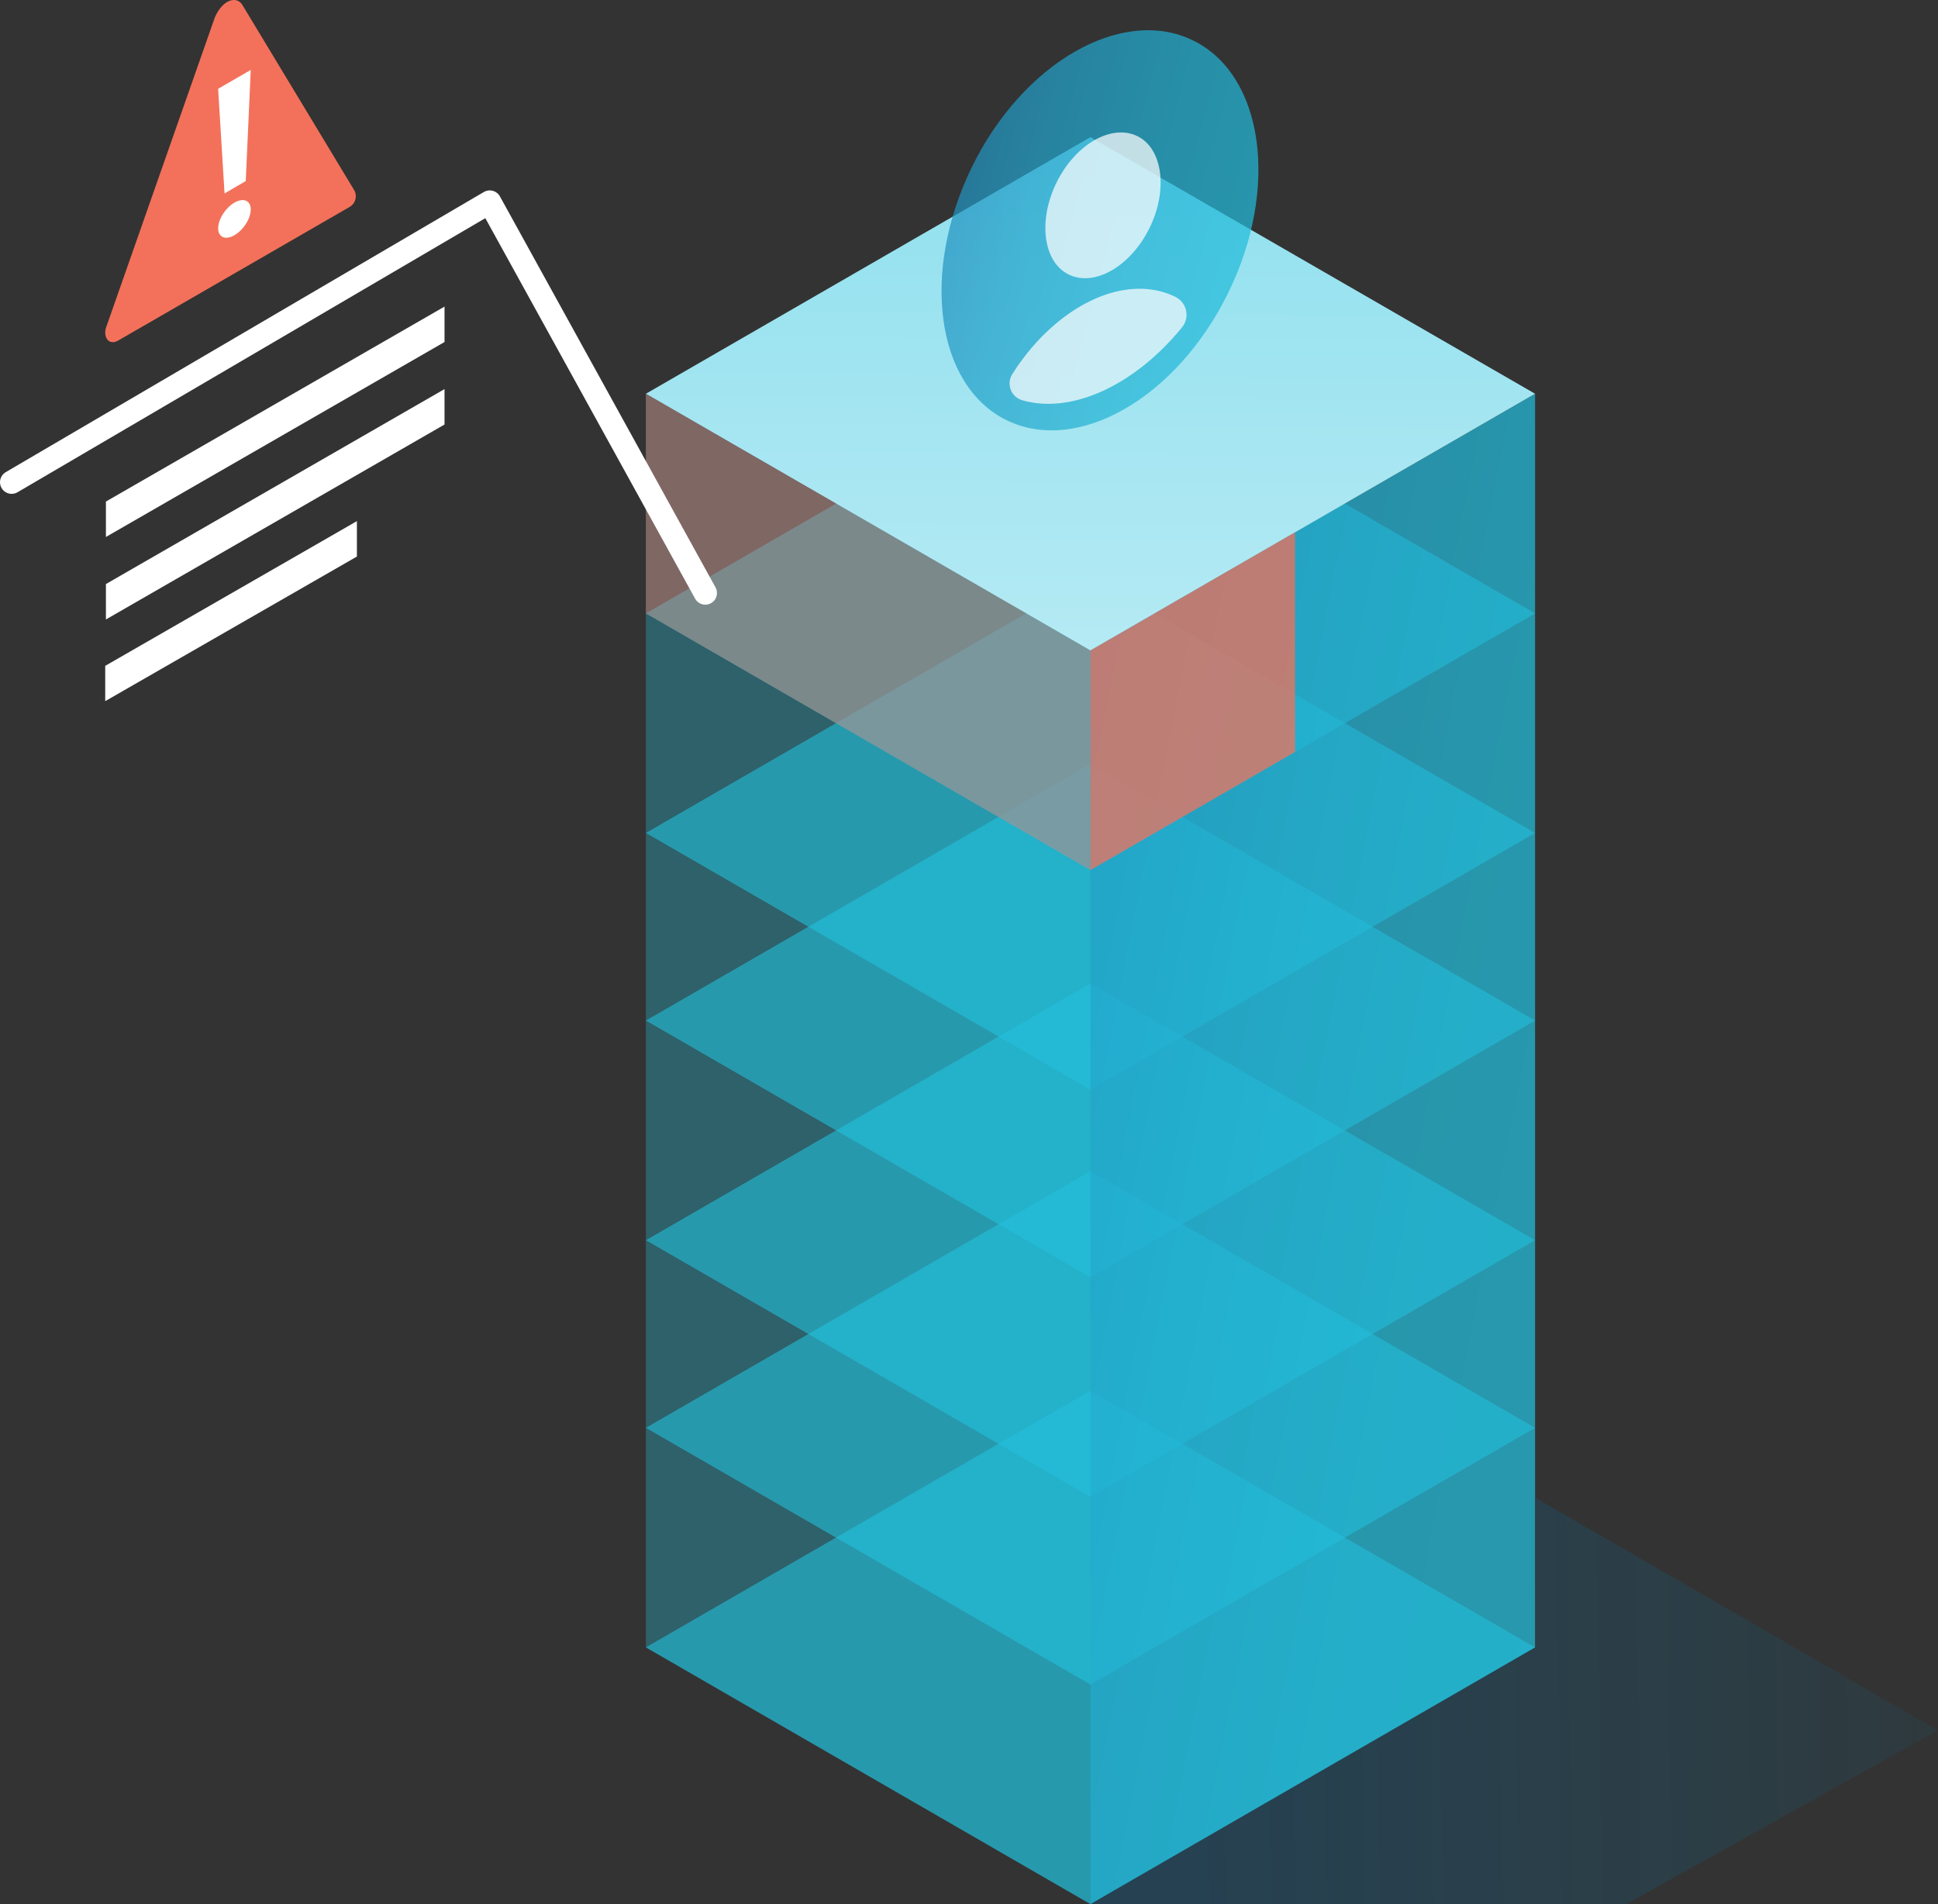
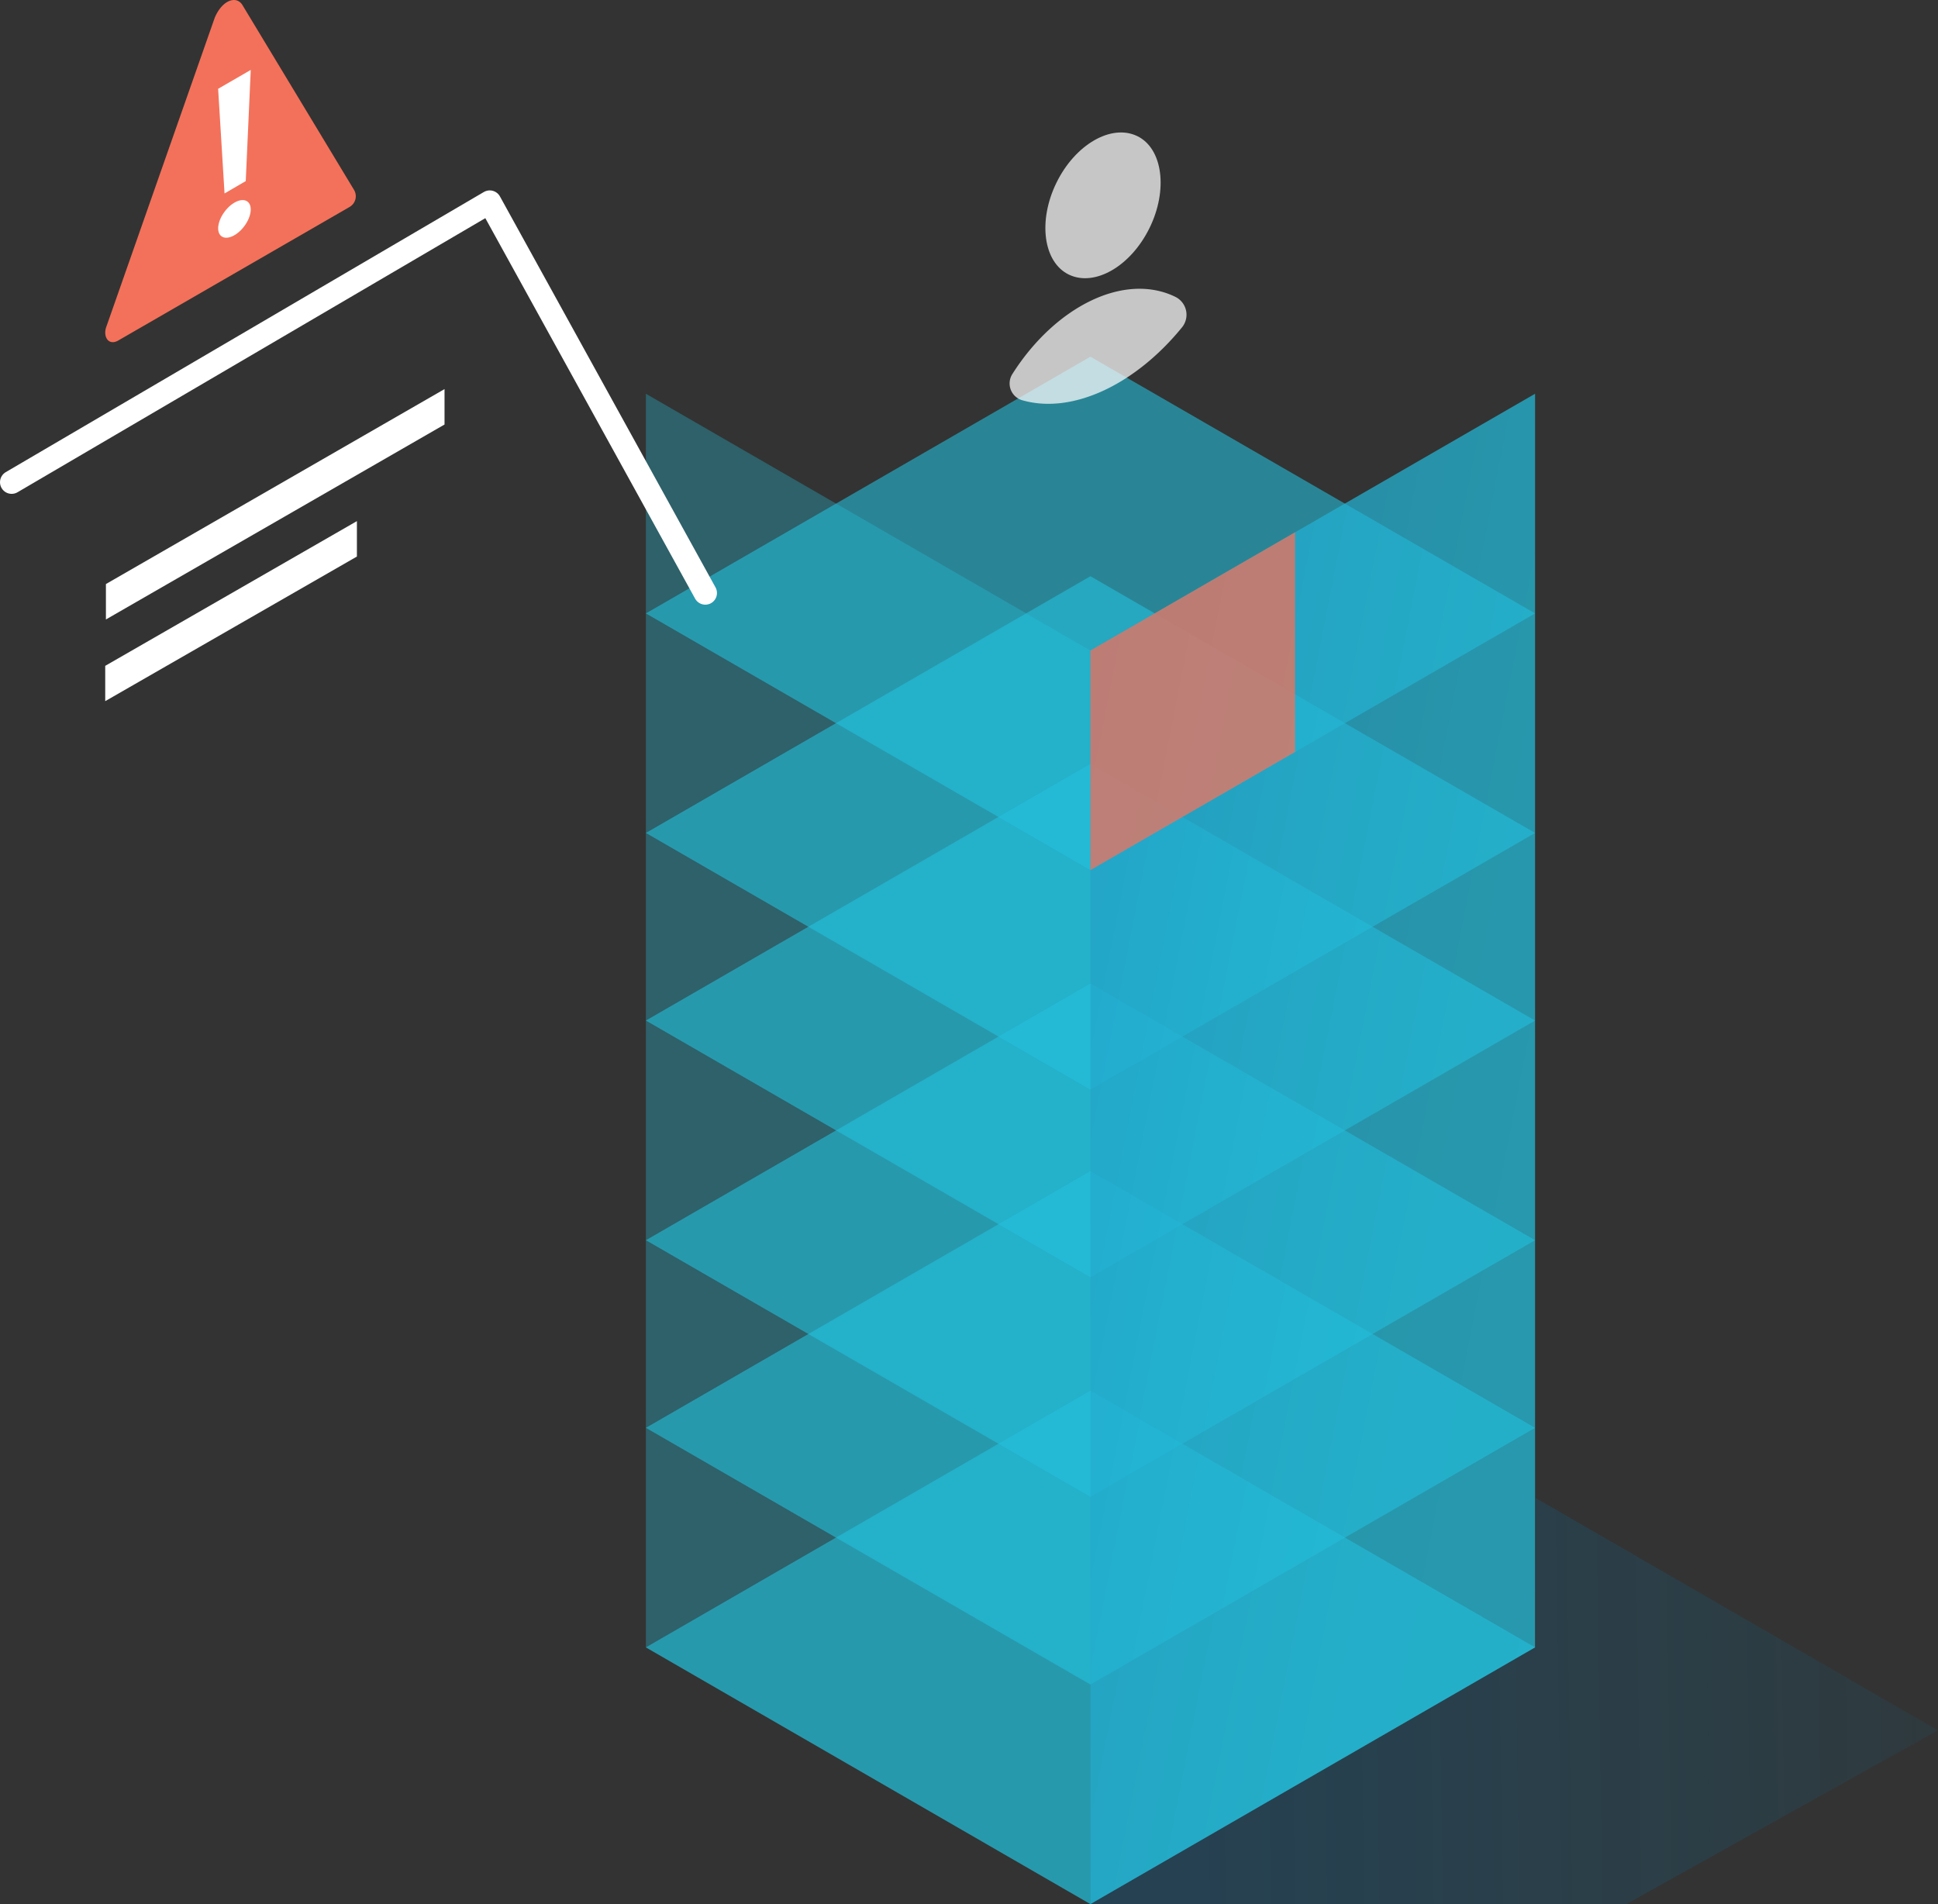
<svg xmlns="http://www.w3.org/2000/svg" xmlns:xlink="http://www.w3.org/1999/xlink" viewBox="0 0 166.32 163.4">
  <rect x="0" y="0" width="166.32" height="163.4" fill="#333333" stroke="none" />
  <defs>
    <style>.cls-1,.cls-3{fill:#23c1de;}.cls-1{opacity:0.58;}.cls-11,.cls-12,.cls-2{opacity:0.72;}.cls-2{fill:url(#linear-gradient);}.cls-3{opacity:0.32;}.cls-4{fill:url(#linear-gradient-2);}.cls-5,.cls-6,.cls-8{fill:#f3715a;}.cls-5{opacity:0.41;}.cls-6{opacity:0.74;}.cls-7{fill:url(#linear-gradient-3);}.cls-12,.cls-9{fill:#fff;}.cls-10{fill:none;stroke:#fff;stroke-linecap:round;stroke-linejoin:round;stroke-width:2px;}.cls-11{fill:url(#linear-gradient-4);}</style>
    <linearGradient id="linear-gradient" x1="40.15" y1="84.41" x2="142.53" y2="104.44" gradientUnits="userSpaceOnUse">
      <stop offset="0" stop-color="#233e8b" />
      <stop offset="0.01" stop-color="#23428e" />
      <stop offset="0.16" stop-color="#2369a6" />
      <stop offset="0.31" stop-color="#2389ba" />
      <stop offset="0.46" stop-color="#23a2ca" />
      <stop offset="0.63" stop-color="#23b3d5" />
      <stop offset="0.8" stop-color="#23bedc" />
      <stop offset="1" stop-color="#23c1de" />
    </linearGradient>
    <linearGradient id="linear-gradient-2" x1="92.8" y1="146.15" x2="94.66" y2="-120.27" gradientUnits="userSpaceOnUse">
      <stop offset="0" stop-color="#fff" />
      <stop offset="1" stop-color="#23c1de" />
    </linearGradient>
    <linearGradient id="linear-gradient-3" x1="191.13" y1="145.09" x2="98.33" y2="146.57" gradientUnits="userSpaceOnUse">
      <stop offset="0" stop-color="#008ec0" stop-opacity="0" />
      <stop offset="0.98" stop-color="#06619a" stop-opacity="0.3" />
    </linearGradient>
    <linearGradient id="linear-gradient-4" x1="59.47" y1="10.57" x2="120.99" y2="26.76" xlink:href="#linear-gradient" />
  </defs>
  <title>alert</title>
  <g id="Layer_2" data-name="Layer 2">
    <g id="Layer_2-2" data-name="Layer 2">
      <polygon class="cls-1" points="55.43 106.43 93.58 128.45 131.74 106.43 93.58 84.4 55.43 106.43" />
      <polygon class="cls-1" points="55.43 87.58 93.58 109.61 131.74 87.58 93.58 65.55 55.43 87.58" />
      <polygon class="cls-1" points="55.43 141.37 93.58 163.4 131.74 141.37 93.58 119.34 55.43 141.37" />
      <polygon class="cls-1" points="55.43 122.53 93.58 144.56 131.74 122.53 93.58 100.5 55.43 122.53" />
      <polygon class="cls-1" points="55.43 71.48 93.58 93.51 131.74 71.48 93.58 49.45 55.43 71.48" />
      <polygon class="cls-1" points="55.43 52.64 93.58 74.67 131.74 52.64 93.58 30.61 55.43 52.64" />
      <polygon class="cls-2" points="131.74 141.37 93.58 163.4 93.58 55.82 131.74 33.79 131.74 141.37" />
      <polygon class="cls-3" points="55.43 141.37 93.58 163.4 93.58 55.82 55.43 33.79 55.43 141.37" />
-       <polygon class="cls-4" points="55.43 33.79 93.58 55.82 131.74 33.79 93.58 11.77 55.43 33.79" />
-       <polygon class="cls-5" points="55.43 33.79 55.43 52.64 93.58 74.67 93.58 55.82 55.43 33.79" />
      <polygon class="cls-6" points="111.14 45.68 111.14 64.53 93.58 74.67 93.58 55.82 111.14 45.68" />
      <path class="cls-7" d="M131.77,128.54v12.81L93.58,163.4h46l26.73-14.91Z" />
      <path class="cls-8" d="M10.15,29.22,30,17.76a1.06,1.06,0,0,0,.38-1.47L20.81.44c-.49-.82-1.69-.5-2.37,1.05L9.14,28C8.8,28.86,9.3,29.71,10.15,29.22Z" />
      <polygon class="cls-9" points="19.27 16.6 21.09 15.54 21.52 6 18.72 7.62 19.27 16.6" />
      <ellipse class="cls-9" cx="20.12" cy="18.79" rx="1.86" ry="1.05" transform="translate(-6.99 23.57) rotate(-53.05)" />
-       <polygon class="cls-9" points="9.09 46.08 38.15 29.35 38.15 26.31 9.09 43.04 9.09 46.08" />
      <polygon class="cls-9" points="9.09 53.16 38.15 36.43 38.15 33.39 9.09 50.12 9.09 53.16" />
      <polygon class="cls-9" points="9.03 60.17 30.63 47.76 30.63 44.72 9.03 57.14 9.03 60.17" />
      <polyline class="cls-10" points="60.53 50.89 42.03 17.34 1 41.38" />
-       <path class="cls-11" d="M105.39,25.16c-4.42,9-12.92,13.87-19,10.9s-7.38-12.69-3-21.69,12.92-13.88,19-10.9S109.82,16.16,105.39,25.16Z" />
      <path class="cls-12" d="M98.65,19.57c-1.61,3.28-4.7,5.06-6.91,4s-2.68-4.62-1.07-7.9,4.7-5.05,6.91-4S100.26,16.3,98.65,19.57Z" />
      <path class="cls-12" d="M101.45,28.08a1.71,1.71,0,0,0-.57-2.6h0c-4.36-2.14-10.3.79-14,6.62a1.5,1.5,0,0,0,.86,2.25C92.08,35.59,97.5,32.94,101.45,28.08Z" />
    </g>
  </g>
</svg>